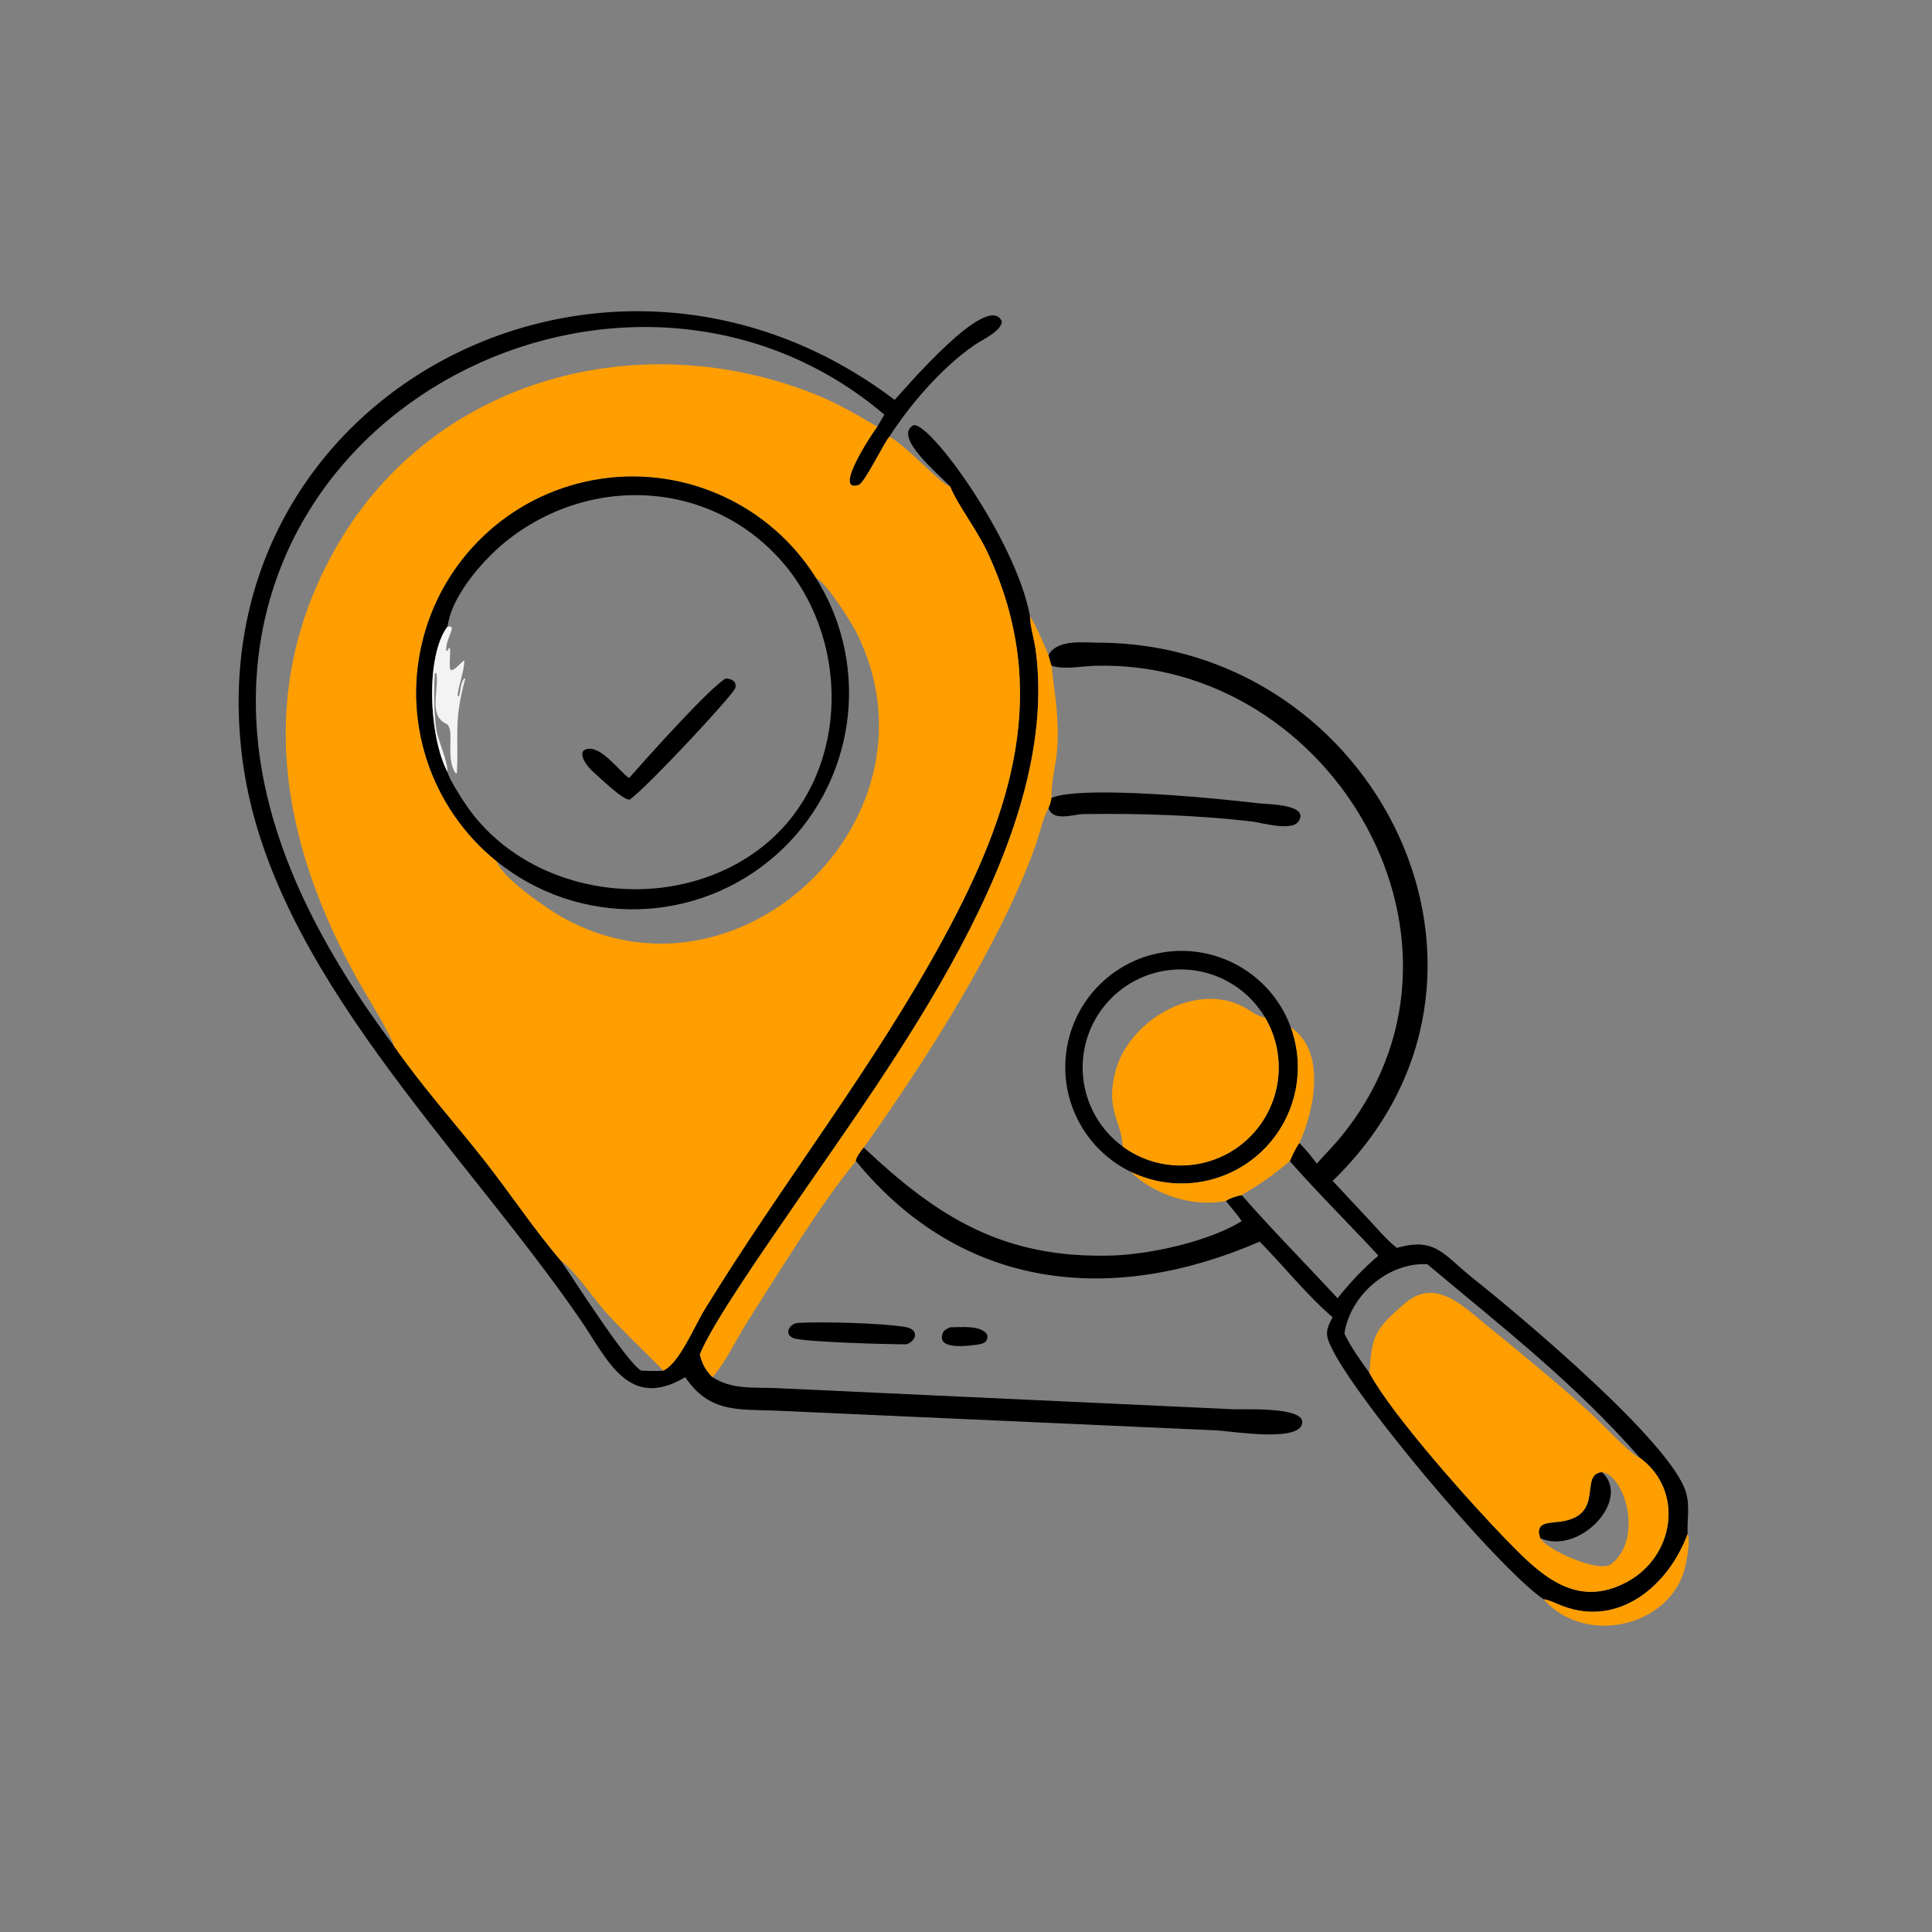
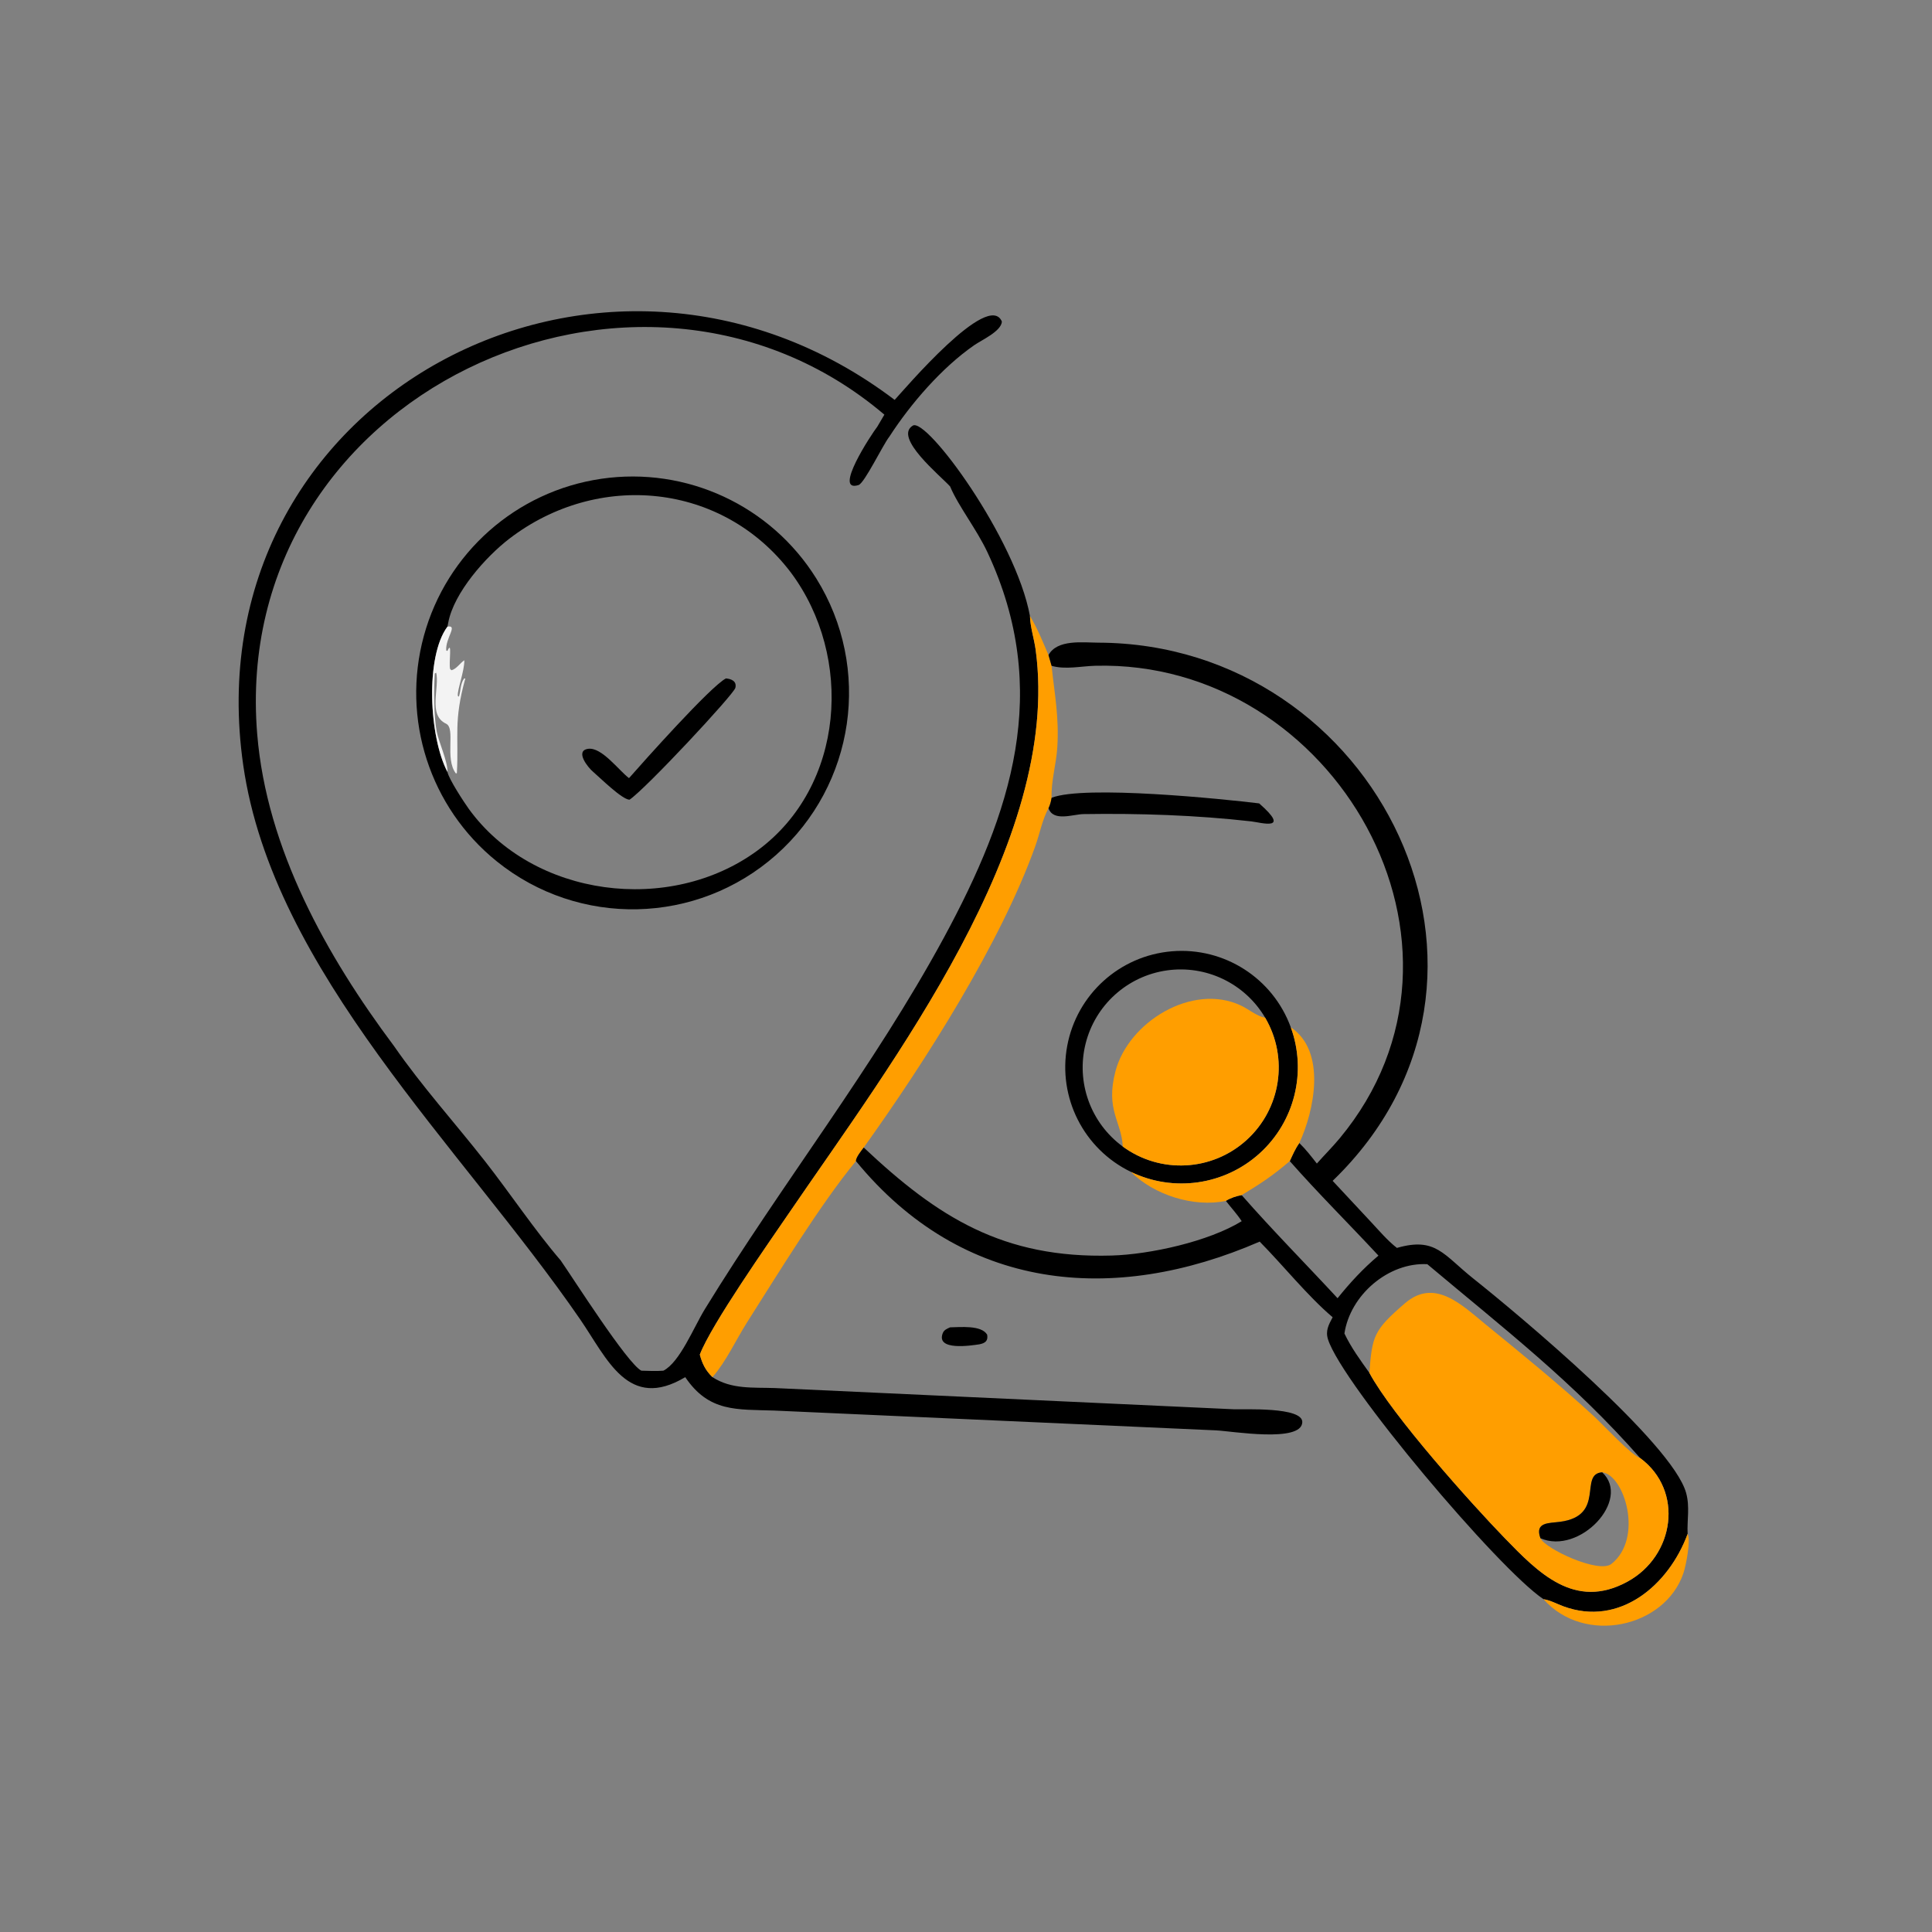
<svg xmlns="http://www.w3.org/2000/svg" width="1024" height="1024">
  <rect width="100%" height="100%" fill="#808080" stroke="none" />
  <path transform="scale(2 2)" d="M232.491 113.078L234.367 109.886C169.17 54.478 60.712 104.355 68.165 194.591C70.673 224.957 86.505 253.277 104.426 277.231C111.779 287.856 120.515 297.518 128.49 307.686C135.084 316.093 141.744 326.08 148.594 334.036C151.987 338.907 166.198 361.286 169.964 363.246C171.898 363.286 173.874 363.407 175.801 363.246C180.145 361.052 183.85 351.749 186.772 346.979C207.169 313.69 231.543 282.823 250.147 248.473C268.007 215.496 278.823 183.023 261.707 146.411C258.813 140.219 253.981 134.153 251.79 128.921C249.253 126.104 236.695 115.925 241.91 112.788C245.587 110.577 269.193 142.724 272.948 163.258C273.051 166.329 274.068 169.272 274.475 172.302C281.293 223.133 236.249 281.678 209.112 321.453C203.737 329.332 188.514 350.991 185.458 358.989C186.098 361.392 186.991 363.202 188.808 364.958C193.866 368.246 199.585 367.637 205.377 367.851L326.92 373.469C329.462 373.581 345.309 372.744 345.121 376.92C344.875 382.41 326.439 379.265 322.3 379.063L205.258 373.817C195.239 373.471 187.91 374.309 181.596 364.958C166.472 373.995 160.935 360.095 153.77 349.673C122.425 304.078 72.306 257.471 64.458 202.766C50.518 105.591 159.632 47.29 237.094 105.976C239.654 103.226 262.013 76.816 265.513 85.232C265.318 87.814 260.187 90.088 258.198 91.465C249.616 97.407 241.33 106.987 235.685 115.724C233.95 117.922 229.106 128.042 227.522 128.542C220.641 130.713 230.927 115.086 232.491 113.078Z" />
-   <path fill="#FF9E00" transform="scale(2 2)" d="M104.426 277.231C104.263 275.388 96.615 262.913 95.155 260.321C74.4 223.457 66.969 183.164 89.463 144.393C115.351 99.771 170.307 85.831 216.712 104.782C222.273 107.053 227.321 110.061 232.491 113.078C230.927 115.086 220.641 130.713 227.522 128.542C229.106 128.042 233.95 117.922 235.685 115.724C240.127 117.987 249.212 128.294 251.79 128.921C253.981 134.153 258.813 140.219 261.707 146.411C278.823 183.023 268.007 215.496 250.147 248.473C231.543 282.823 207.169 313.69 186.772 346.979C183.85 351.749 180.145 361.052 175.801 363.246C170.788 358.118 165.569 353.279 160.729 347.958C157.178 344.055 152.521 336.85 148.594 334.036C141.744 326.08 135.084 316.093 128.49 307.686C120.515 297.518 111.779 287.856 104.426 277.231ZM216.33 153.306C204.278 133.959 181.912 123.586 159.357 126.882C136.803 130.179 118.342 146.52 112.332 168.507C106.321 190.495 113.903 213.954 131.644 228.266C133.096 232.712 144.911 240.798 149.115 243.15C195.931 269.344 251.613 216.247 226.843 167.391C225.564 164.868 218.869 154.143 216.33 153.306Z" />
  <path transform="scale(2 2)" d="M131.644 228.266C113.903 213.954 106.321 190.495 112.332 168.507C118.342 146.52 136.803 130.179 159.357 126.882C181.912 123.586 204.278 133.959 216.33 153.306C231.126 177.06 226.618 208.024 205.663 226.573C184.708 245.121 153.426 245.837 131.644 228.266ZM209.574 151.706C191.453 127.85 158.446 124.776 135.003 142.743C128.757 147.53 120.279 157.051 118.791 164.996L118.581 166.063C112.622 174.063 113.729 195.392 118.581 204.569C118.909 206.417 123.033 212.698 124.21 214.327C141.232 237.872 177.515 242.46 200.722 225.405C223.906 208.368 226.246 174.038 209.574 151.706Z" />
  <path fill="#FF9E00" transform="scale(2 2)" d="M272.948 163.258C274.951 166.543 276.35 170.079 277.863 173.602C278.146 174.549 278.424 175.497 278.679 176.452L278.705 176.705C279.523 184.291 280.689 190.126 280.196 198.062C279.916 202.559 278.541 206.899 278.679 211.425C278.521 212.395 278.293 213.305 277.863 214.196C276.238 217.154 275.525 220.977 274.384 224.179C265.257 249.785 245.283 281.237 228.9 304.105C228.291 304.921 226.801 306.718 226.835 307.704C217.304 319.274 206.118 337.638 197.997 350.412C195.011 355.111 192.461 360.783 188.808 364.958C186.991 363.202 186.098 361.392 185.458 358.989C188.514 350.991 203.737 329.332 209.112 321.453C236.249 281.678 281.293 223.133 274.475 172.302C274.068 169.272 273.051 166.329 272.948 163.258Z" />
  <path fill="#F3F3F3" transform="scale(2 2)" d="M118.581 166.063C121.455 165.595 118.011 169.056 118.253 172.376L118.575 172.506C119.924 169.413 118.879 175.627 119.285 177.299L119.65 177.617C120.934 177.323 121.94 175.701 123.056 174.976C123.083 177.902 121.12 182.922 121.33 184.424L121.607 184.621C122.1 183.115 121.985 181.166 122.984 179.837L123.311 179.789C120.152 191.335 121.618 194.684 121.075 204.89L120.818 204.973C117.766 200.979 120.836 193.016 118.197 191.776C113.292 189.471 116.59 182.234 115.57 178.105L115.635 178.27L115.217 178.475C114.982 182.432 114.96 189.994 115.733 193.849C116.335 196.853 118.655 201.756 118.581 204.569C113.729 195.392 112.622 174.063 118.581 166.063Z" />
  <path transform="scale(2 2)" d="M277.863 173.602C280.157 169.354 287.038 170.3 291.106 170.314C365.021 170.573 408.844 259.214 353.164 312.936L363.272 323.774C365.467 326.121 367.661 328.727 370.194 330.712C380.492 327.746 382.494 332.51 390.499 338.874C402.348 348.296 443.149 382.378 446.833 395.614C447.87 399.338 447.055 402.778 447.237 406.513C442.225 420.107 429.21 431.194 414.316 425.692C412.614 425.063 410.831 424.074 409.044 423.805C397.066 415.799 355.701 366.769 351.941 354.964C351.206 352.657 352.112 351.08 353.164 349.084C346.557 343.484 340.077 335.363 333.829 329.042C295.024 345.903 255.128 342.222 226.835 307.704C226.801 306.718 228.291 304.921 228.9 304.105C248.468 322.542 265.816 333.566 294.617 332.731C304.753 332.437 320.264 329.033 329.06 323.628C327.794 321.677 326.267 320.075 324.868 318.245C325.979 317.517 327.749 316.915 329.06 316.719C337.24 326.054 346.036 334.927 354.469 344.042C357.801 339.89 361.229 336.196 365.303 332.749C357.518 324.36 349.367 316.291 341.802 307.704C342.591 306.016 343.244 304.444 344.337 302.914C346.046 304.581 347.517 306.473 348.979 308.354C350.971 306.104 353.101 303.987 355.024 301.673C397.406 250.672 353.495 174.749 290.24 176.436C286.474 176.537 282.366 177.511 278.679 176.452C278.424 175.497 278.146 174.549 277.863 173.602ZM356.288 353.393C358.084 357.158 360.477 360.42 362.891 363.802C368.889 375.037 390.082 398.668 398.733 407.579C407.655 416.771 417.293 426.758 431.249 419.179C443.827 412.348 446.328 395.035 434.654 386.396C416.995 366.3 398.662 352.172 378.25 335.021C367.932 334.488 357.814 343.195 356.288 353.393Z" />
  <path transform="scale(2 2)" d="M166.694 206.212C170.294 202.119 188.276 181.905 192.384 179.789C193.879 179.916 195.303 180.561 194.876 182.292C194.447 184.035 171.157 209.026 166.831 211.929C164.84 211.891 159.036 206.126 157.214 204.569C155.76 203.36 152.317 198.986 155.828 198.449C159.439 197.897 163.987 204.185 166.694 206.212Z" />
-   <path transform="scale(2 2)" d="M278.679 211.425C287.354 207.982 324.302 211.756 333.69 212.908C335.528 213.133 347.264 213.09 344.112 217.692C342.254 220.404 334.208 217.972 331.603 217.677C316.943 216.014 301.886 215.518 287.151 215.744C284.307 215.787 279.158 217.844 277.863 214.196C278.293 213.305 278.521 212.395 278.679 211.425Z" />
+   <path transform="scale(2 2)" d="M278.679 211.425C287.354 207.982 324.302 211.756 333.69 212.908C342.254 220.404 334.208 217.972 331.603 217.677C316.943 216.014 301.886 215.518 287.151 215.744C284.307 215.787 279.158 217.844 277.863 214.196C278.293 213.305 278.521 212.395 278.679 211.425Z" />
  <path transform="scale(2 2)" d="M299.711 310.563C287.203 304.517 280.285 290.851 282.82 277.191C285.355 263.532 296.715 253.257 310.56 252.102C324.404 250.947 337.31 259.197 342.073 272.248C346.375 284.035 343.102 297.254 333.795 305.671C324.489 314.088 311.009 316.023 299.711 310.563ZM335.297 269.73C329.951 260.63 319.631 255.668 309.185 257.175C298.738 258.683 290.243 266.361 287.689 276.602C285.136 286.843 289.032 297.611 297.547 303.847C307.488 311.127 321.174 310.423 330.315 302.161C339.456 293.9 341.537 280.354 335.297 269.73Z" />
  <path fill="#FF9E00" transform="scale(2 2)" d="M335.297 269.73C341.537 280.354 339.456 293.9 330.315 302.161C321.174 310.423 307.488 311.127 297.547 303.847C297.235 297.177 292.892 294.168 295.619 283.854C299.061 270.838 315.939 260.437 328.809 266.452C331.016 267.483 332.863 269.21 335.297 269.73Z" />
  <path fill="#FF9E00" transform="scale(2 2)" d="M342.073 272.248C351.621 278.622 348.284 294.399 344.337 302.914C343.244 304.444 342.591 306.016 341.802 307.704C337.262 311.597 334.142 313.638 329.06 316.719C327.749 316.915 325.979 317.517 324.868 318.245C316.373 320.037 305.801 316.681 299.711 310.563C311.009 316.023 324.489 314.088 333.795 305.671C343.102 297.254 346.375 284.035 342.073 272.248Z" />
  <path fill="#FF9E00" transform="scale(2 2)" d="M362.891 363.802C363.663 354.064 363.955 352.593 372.314 345.391C380.199 338.597 387.381 345.822 393.561 350.862C403.263 358.777 413.148 366.807 422.359 375.274C424.553 377.291 432.495 385.817 434.654 386.396C446.328 395.035 443.827 412.348 431.249 419.179C417.293 426.758 407.655 416.771 398.733 407.579C390.082 398.668 368.889 375.037 362.891 363.802ZM424.6 390.173C418.324 390.6 425.624 401.665 413.469 403.286C410.454 403.688 406.663 403.332 408.232 407.65C409.484 410.43 423.692 417.116 427.046 414.451C435.662 407.606 430.449 390.851 424.6 390.173Z" />
-   <path transform="scale(2 2)" d="M240.288 356.253C236.491 356.291 212.447 355.68 210.134 354.573C207.725 353.421 209.21 350.896 211.304 350.589C217.516 350.225 233.519 350.572 240.018 351.689C243.457 352.279 243.092 355.184 240.288 356.253Z" />
  <path transform="scale(2 2)" d="M259.562 356.253C257.48 356.567 248.002 358.08 249.83 353.33C250.18 352.42 250.969 352.128 251.79 351.757C254.312 351.735 260.085 351.089 261.609 353.709C261.905 355.371 261.053 355.951 259.562 356.253Z" />
  <path transform="scale(2 2)" d="M408.232 407.65C406.663 403.332 410.454 403.688 413.469 403.286C425.624 401.665 418.324 390.6 424.6 390.173C432.441 397.502 418.537 412.165 408.232 407.65Z" />
  <path fill="#FF9E00" transform="scale(2 2)" d="M409.044 423.805C410.831 424.074 412.614 425.063 414.316 425.692C429.21 431.194 442.225 420.107 447.237 406.513C448.108 408.243 446.815 414.86 446.12 416.913C441.247 431.316 419.915 436.07 409.044 423.805Z" />
</svg>